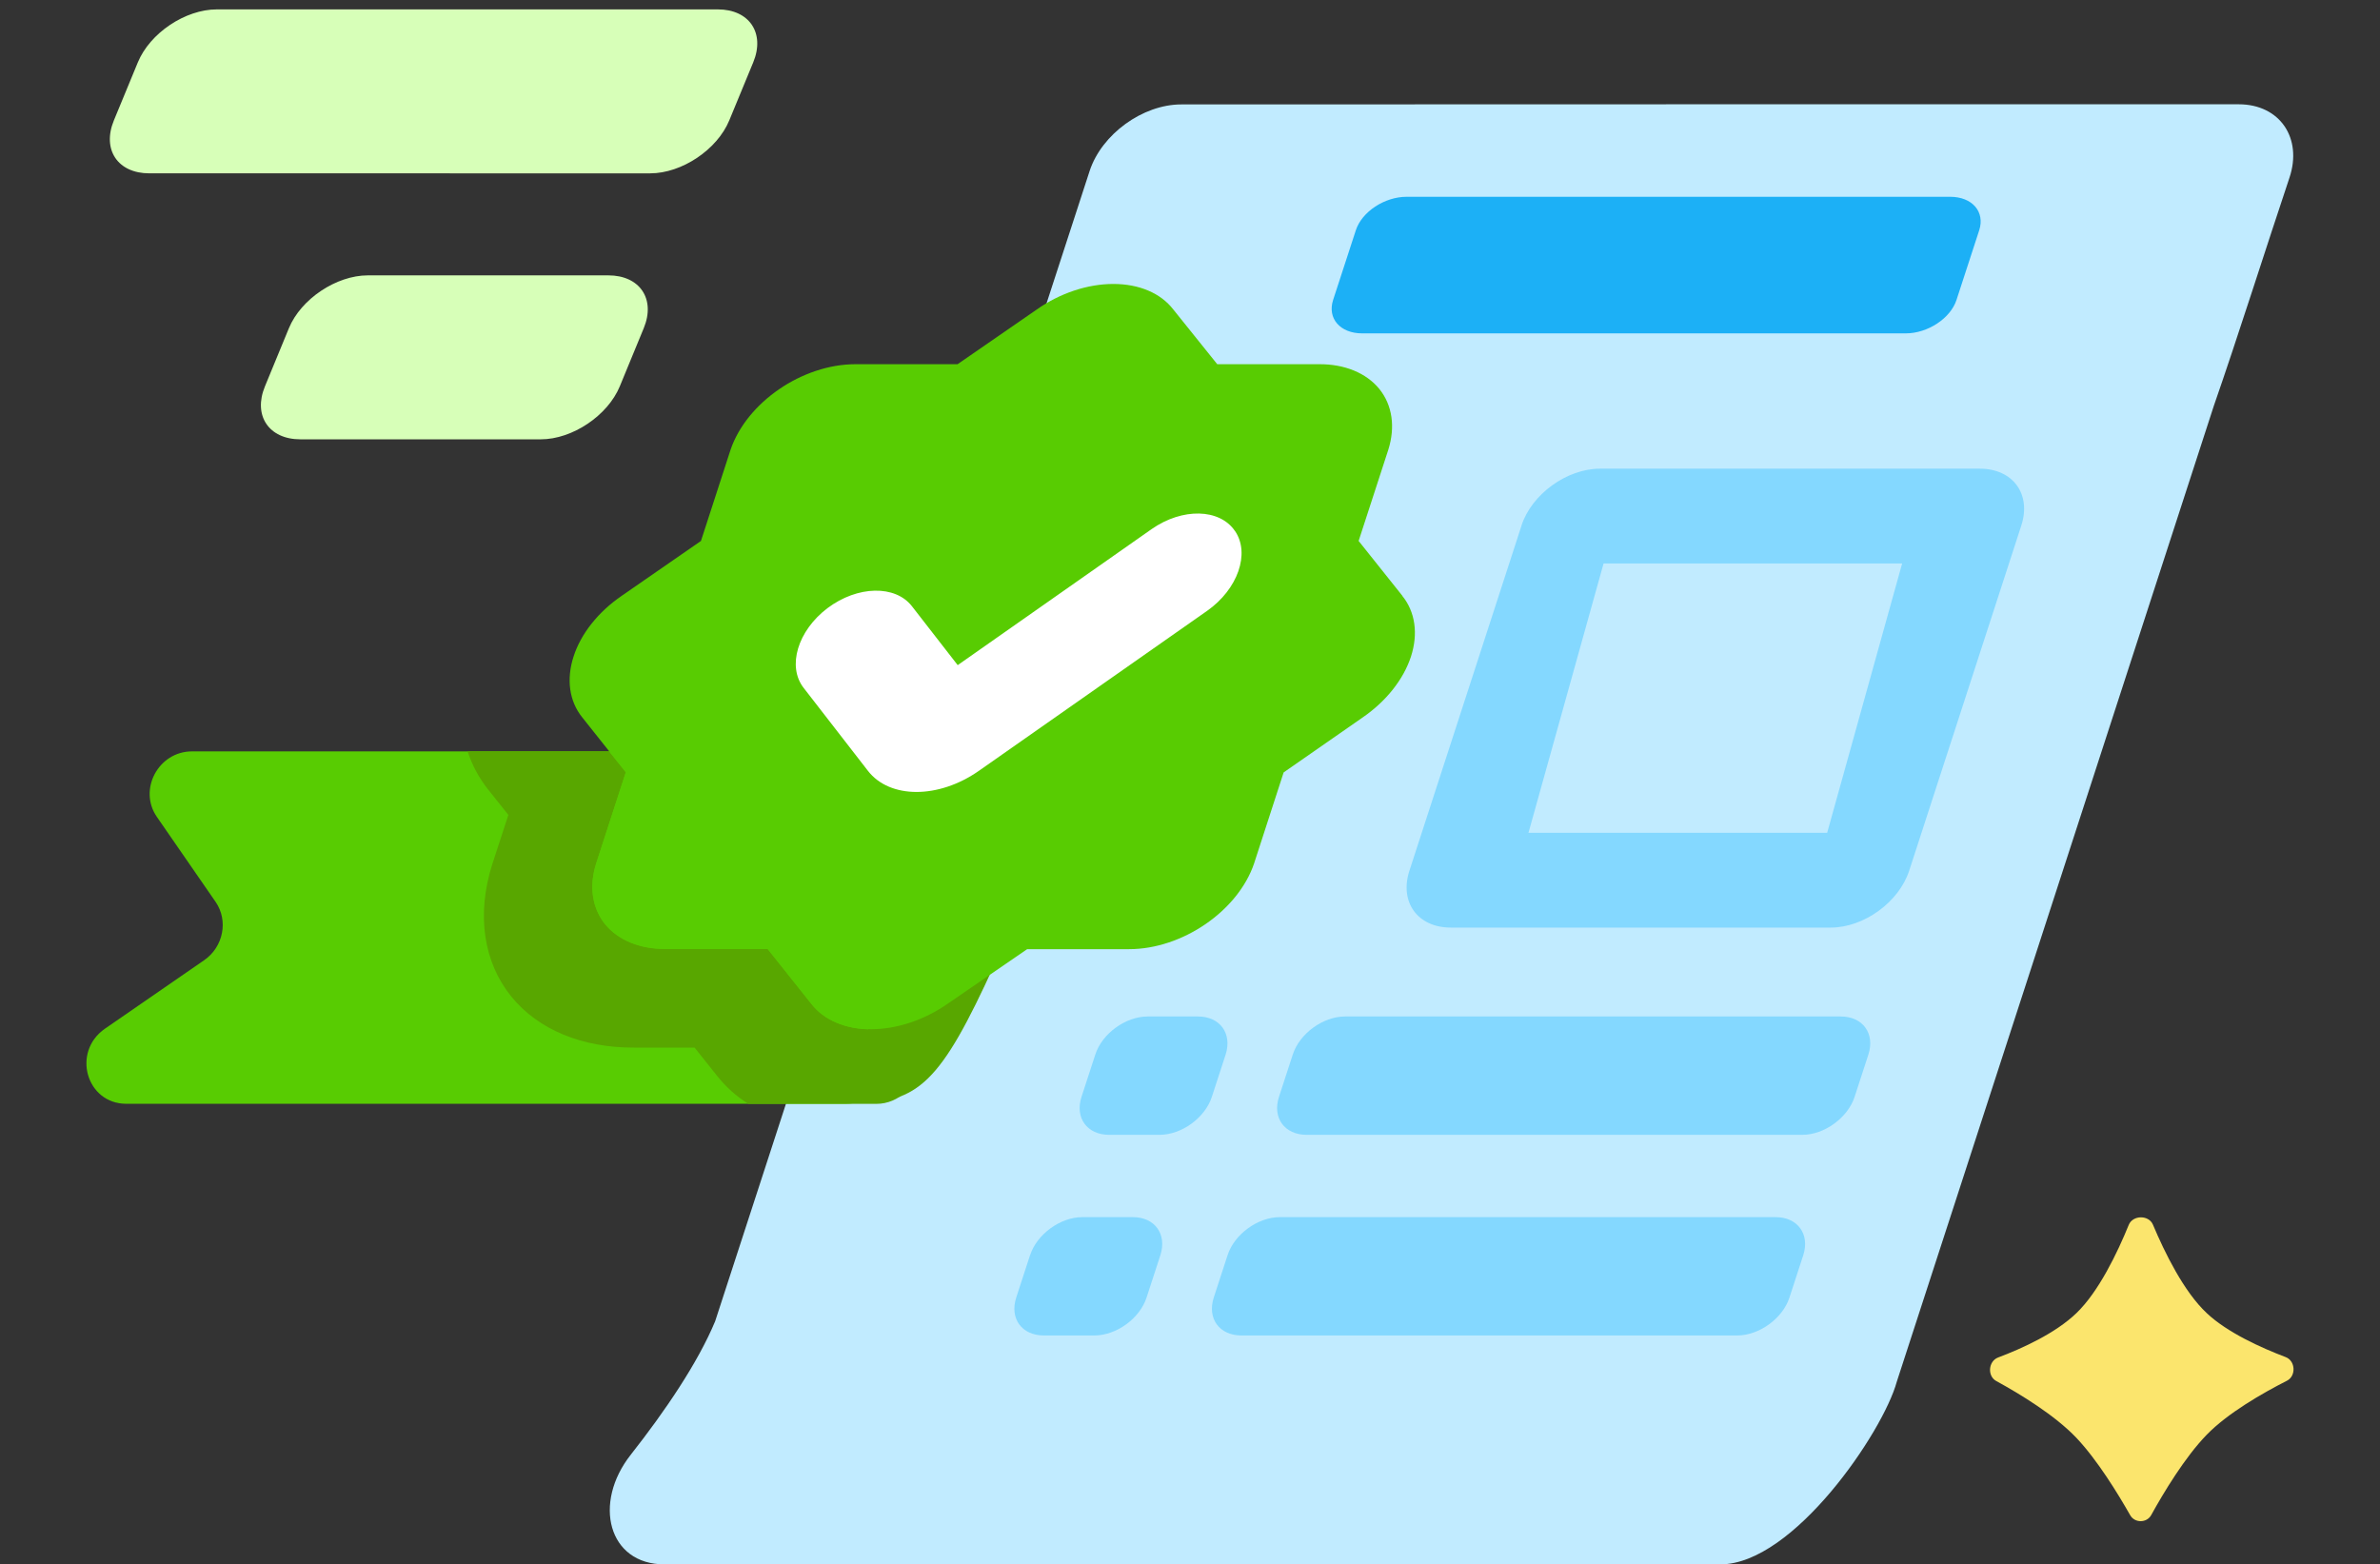
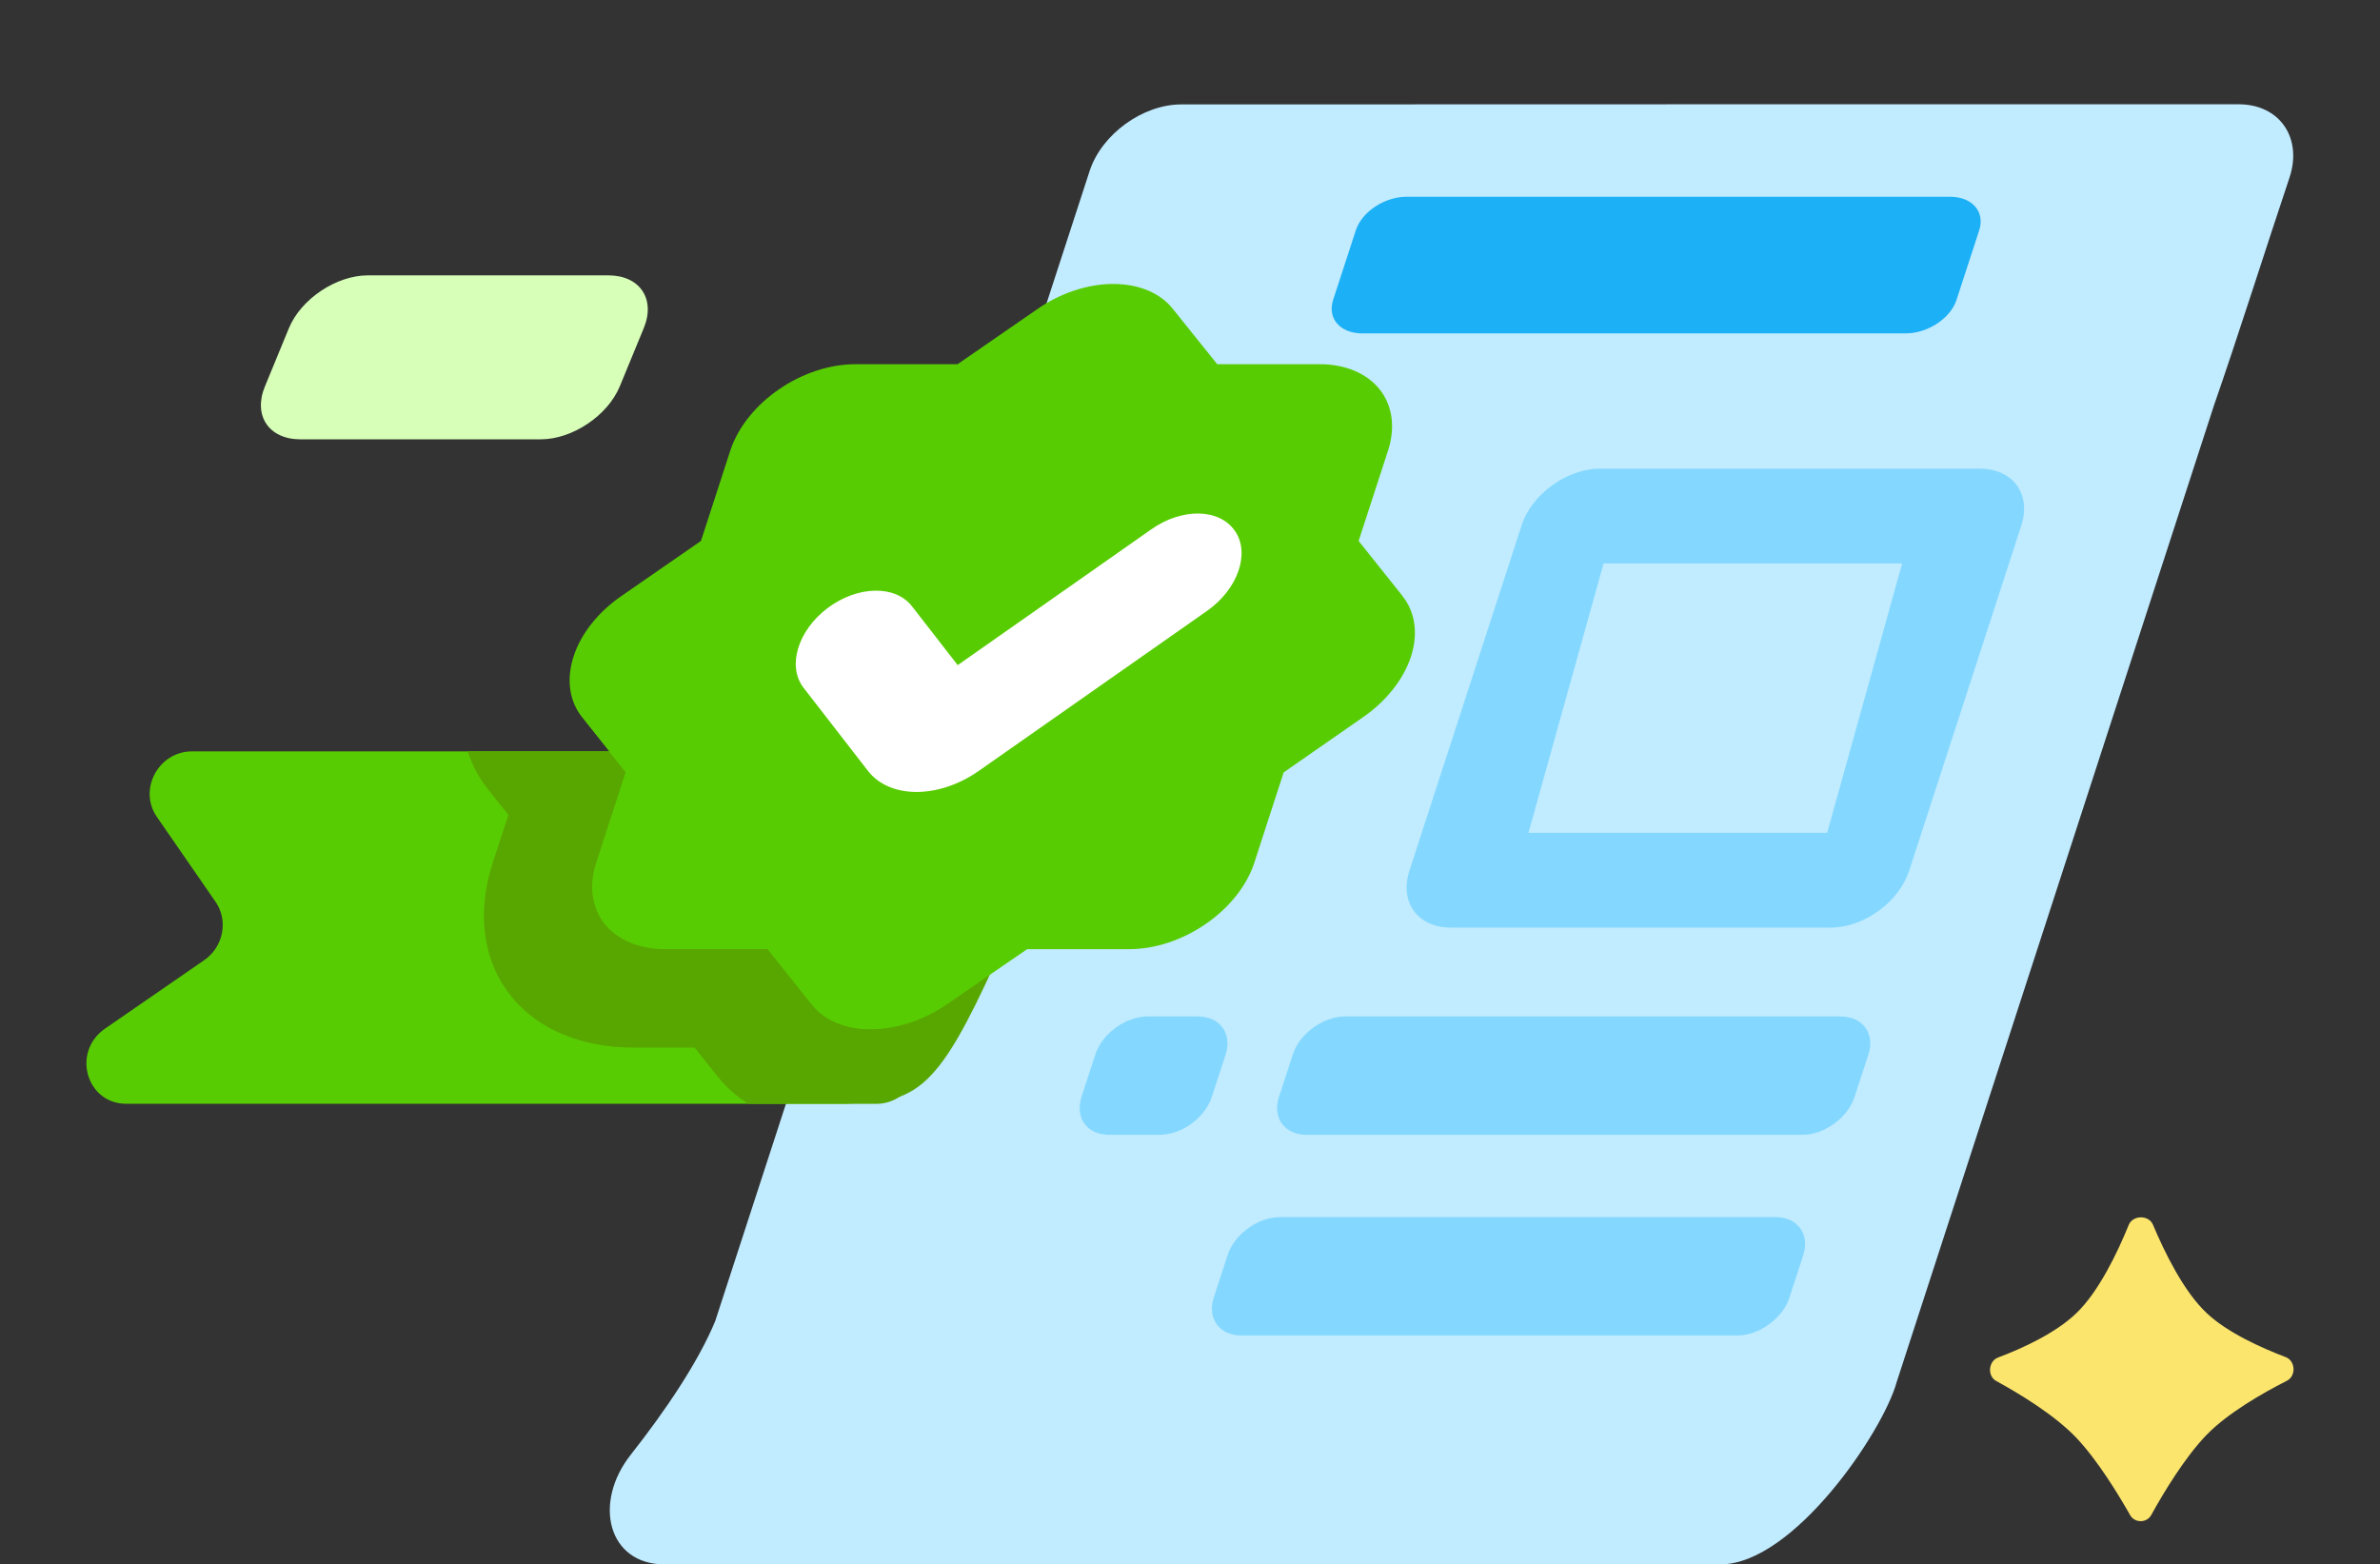
<svg xmlns="http://www.w3.org/2000/svg" id="Layer_1" data-name="Layer 1" viewBox="0 0 357.36 234.9">
  <rect x="0" y="0" width="357.36" height="234.9" fill="#333333" stroke="none" />
  <defs>
    <style>
      .cls-1 {
        fill: #fff;
      }

      .cls-1, .cls-2, .cls-3, .cls-4 {
        fill-rule: evenodd;
      }

      .cls-2, .cls-5 {
        fill: #58a700;
      }

      .cls-3, .cls-6 {
        fill: #58cc02;
      }

      .cls-7 {
        fill: #fbe56d;
      }

      .cls-8 {
        fill: #c1ebff;
      }

      .cls-4, .cls-9 {
        fill: #84d8ff;
      }

      .cls-10 {
        fill: #d7ffb8;
      }

      .cls-11 {
        fill: #1cb0f6;
      }
    </style>
  </defs>
  <path class="cls-8" d="M163.61,25.67c1.81-5.52,7.97-9.99,13.76-9.99,26.53,0,53.05-.02,79.58-.02h79.19c6.21,0,9.6,5.11,7.63,11.01-3.38,10.08-7.8,24.05-11.36,34.27l-20.9,64.35-17.8,54.8-8.91,27.41c-2.07,7.55-15.54,27.41-26.48,27.41H99.75c-8.41,0-10.8-9.18-5.02-16.49,5.13-6.52,10.04-13.75,12.65-20.01L163.61,25.67Z" />
  <path class="cls-4" d="M240.78,84.61l-11.28,40.45h44.85l11.26-40.45h-44.83ZM228.45,78.92c1.53-4.71,6.81-8.54,11.78-8.54h57.05c4.97,0,7.76,3.83,6.22,8.54l-16.83,51.82c-1.54,4.73-6.81,8.55-11.78,8.55h-57.05c-4.97,0-7.75-3.82-6.21-8.55l16.83-51.82Z" />
  <path class="cls-9" d="M194.11,158.36c1.02-3.16,4.55-5.72,7.84-5.72h74.44c3.32,0,5.17,2.56,4.15,5.72l-2.07,6.35c-1.02,3.14-4.55,5.7-7.84,5.7h-74.44c-3.32,0-5.17-2.56-4.15-5.7l2.07-6.35Z" />
  <path class="cls-9" d="M164.46,158.36c1.02-3.16,4.55-5.72,7.85-5.72h7.58c3.3,0,5.15,2.56,4.14,5.72l-2.07,6.35c-1.02,3.14-4.53,5.7-7.85,5.7h-7.57c-3.32,0-5.17-2.56-4.15-5.7l2.07-6.35Z" />
  <path class="cls-9" d="M184.32,188.49c1.02-3.16,4.55-5.72,7.85-5.72h74.44c3.31,0,5.17,2.56,4.15,5.72l-2.07,6.35c-1.02,3.15-4.55,5.7-7.85,5.7h-74.44c-3.31,0-5.17-2.55-4.15-5.7l2.07-6.35Z" />
-   <path class="cls-9" d="M154.67,188.49c1.02-3.16,4.55-5.72,7.84-5.72h7.59c3.3,0,5.15,2.56,4.13,5.72l-2.07,6.35c-1.02,3.15-4.53,5.7-7.85,5.7h-7.57c-3.32,0-5.17-2.55-4.15-5.7l2.07-6.35Z" />
  <path class="cls-11" d="M203.58,34.58c.9-2.78,4.32-5.03,7.62-5.03h81.62c3.31,0,5.26,2.25,4.36,5.03l-3.41,10.46c-.9,2.77-4.32,5.02-7.62,5.02h-81.62c-3.31,0-5.26-2.25-4.36-5.02l3.41-10.46Z" />
  <path class="cls-6" d="M133.1,112.82c3.41,0,6.08,2.78,5.97,6.2l-1.16,40.53c-.09,3.44-7.57,6.2-10.96,6.2H18.97c-6.02,0-8.24-7.79-3.21-11.28l14.92-10.3c2.86-1.99,3.63-5.92,1.7-8.73l-8.83-12.78c-2.83-4.1.25-9.83,5.28-9.83h104.28Z" />
  <path class="cls-2" d="M91.48,112.82h-21.27c.68,2.1,1.72,4.01,3.07,5.72l3.05,3.83-2.37,7.27-.03.09c-2.45,7.67-1.29,14.8,2.83,19.9,4.09,5.05,10.75,7.71,18.41,7.68h9.12l3.33,4.18c1.32,1.69,2.92,3.12,4.74,4.27h19.23c3.41,0,6.23-2.78,6.32-6.2l.2-6.52c-2.4,1-4.91,1.53-7.3,1.53-3.86,0-7.1-1.38-9-3.84l-6.55-8.22h-15.33c-3.86.02-7.11-1.32-9.08-3.72-1.95-2.42-2.43-5.7-1.33-9.14l4.45-13.68-2.51-3.13Z" />
  <path class="cls-5" d="M149.38,144.71c-8.19,17.97-11.48,20.95-21.24,20.95l4.02-19.91,17.22-1.04Z" />
  <path class="cls-3" d="M210.57,89.47l-6.57-8.24,4.45-13.68c1.09-3.44.61-6.72-1.34-9.14-1.96-2.4-5.21-3.75-9.08-3.72h-15.26l-6.6-8.22c-1.9-2.46-5.14-3.83-9-3.83s-8,1.37-11.49,3.83l-11.9,8.22h-15.33c-7.98,0-16.34,5.73-18.76,12.86l-4.44,13.68-11.9,8.24c-3.51,2.4-6.13,5.69-7.23,9.12-1.11,3.43-.64,6.72,1.3,9.13l6.54,8.23-4.44,13.69c-1.1,3.42-.61,6.71,1.33,9.12,1.96,2.4,5.21,3.74,9.08,3.72h15.33l6.55,8.24c1.9,2.45,5.14,3.83,9,3.83s7.98-1.38,11.49-3.83l11.93-8.19h15.31c7.98,0,16.34-5.73,18.76-12.86l4.44-13.68,11.89-8.27c3.51-2.42,6.11-5.7,7.23-9.13,1.11-3.44.64-6.72-1.31-9.12Z" />
  <path class="cls-1" d="M185.44,79.74c2.3,3.37.42,8.74-4.18,11.98l-34.28,24.03c-6.04,4.23-13.38,4.23-16.66,0l-9.65-12.45c-2.51-3.23-.9-8.59,3.58-11.98,4.5-3.39,10.19-3.51,12.69-.27l6.86,8.83,29.12-20.43c4.61-3.22,10.22-3.1,12.51.29Z" />
  <path class="cls-7" d="M343.4,207.33c1.4-.73,1.26-2.99-.2-3.54-3.68-1.4-8.77-3.69-11.86-6.61-3.44-3.22-6.31-9.09-8.07-13.27-.62-1.49-3.01-1.47-3.63.01-1.7,4.18-4.51,10.04-7.86,13.26-3.15,3.04-8.18,5.32-11.77,6.67-1.46.56-1.64,2.78-.27,3.53,3.62,1.98,8.82,5.15,12.04,8.54,3.15,3.33,6.26,8.42,8.07,11.61.68,1.2,2.48,1.19,3.15-.01,1.84-3.33,5.06-8.7,8.34-12.07,3.15-3.25,8.38-6.25,12.06-8.12Z" />
-   <path class="cls-10" d="M20.7,9.36c1.81-4.39,7.11-7.95,11.86-7.95h75.22c4.74,0,7.13,3.56,5.32,7.95l-3.6,8.72c-1.81,4.39-7.13,7.95-11.87,7.95H22.42c-4.74,0-7.13-3.56-5.32-7.95l3.6-8.72Z" />
  <path class="cls-10" d="M43.38,49.28c1.81-4.38,7.11-7.93,11.86-7.93h36.1c4.74,0,7.13,3.56,5.32,7.93l-3.6,8.74c-1.81,4.38-7.11,7.95-11.86,7.95h-36.1c-4.74,0-7.13-3.57-5.32-7.95l3.6-8.74Z" />
</svg>